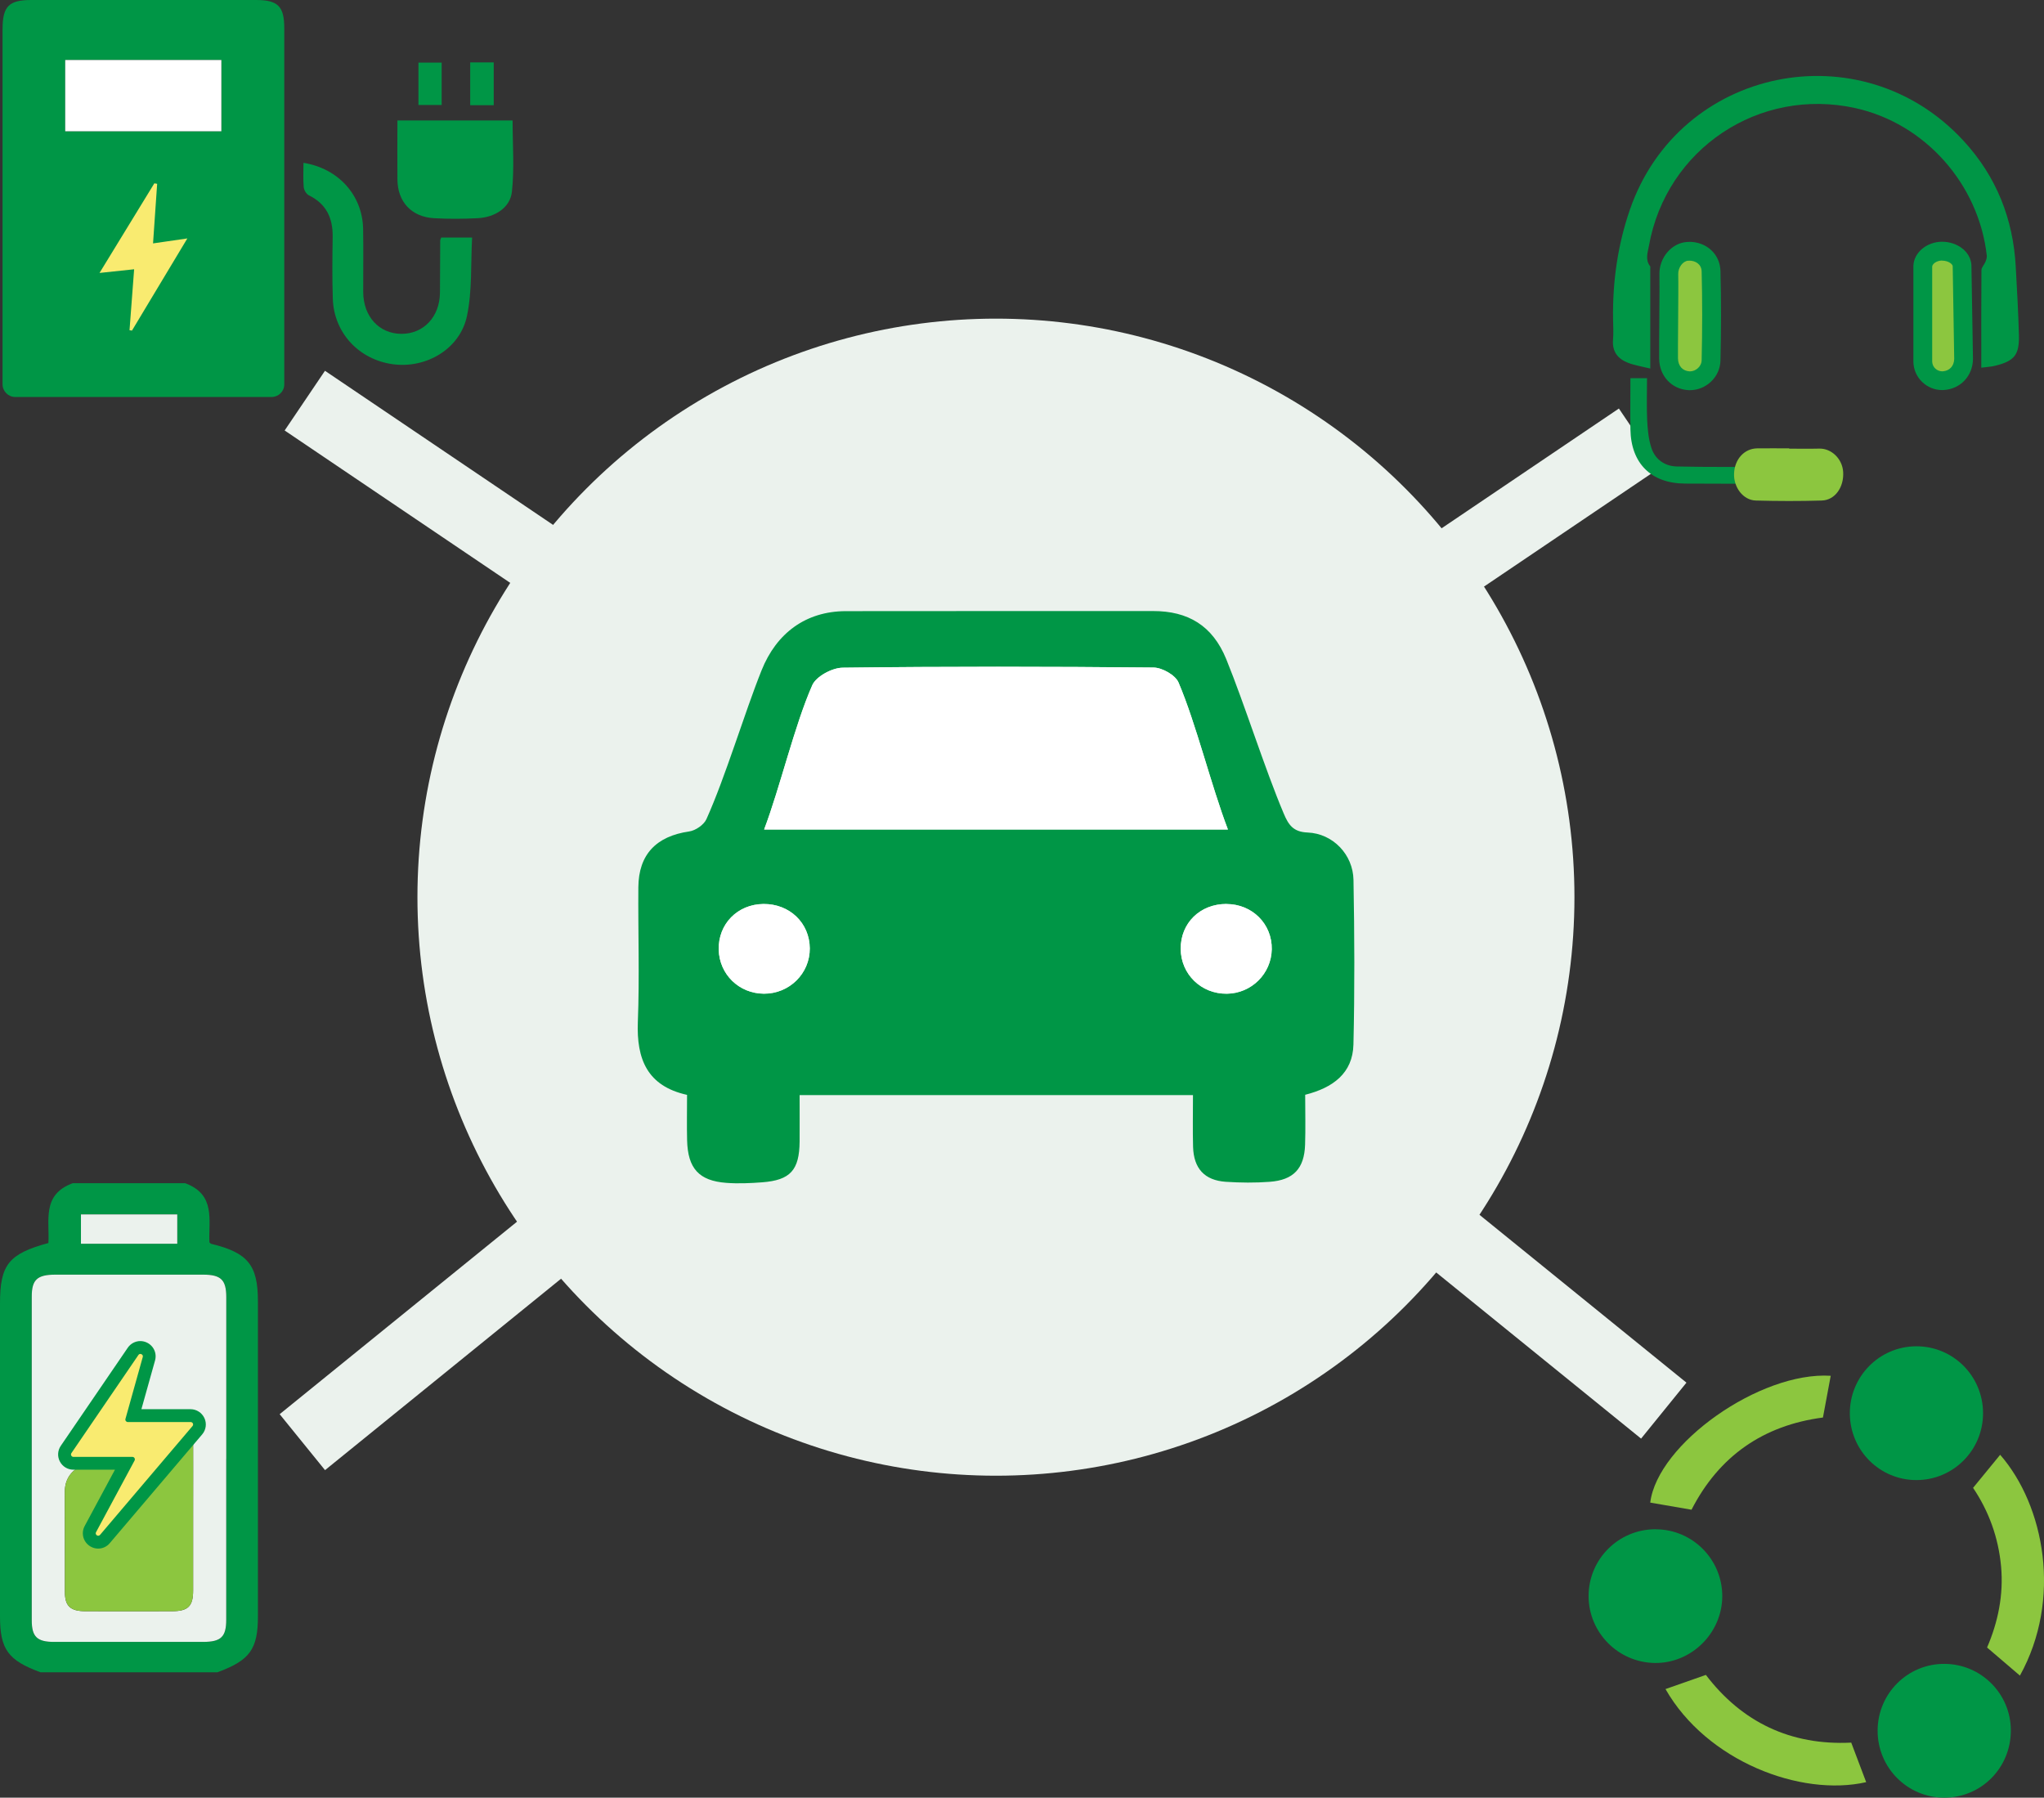
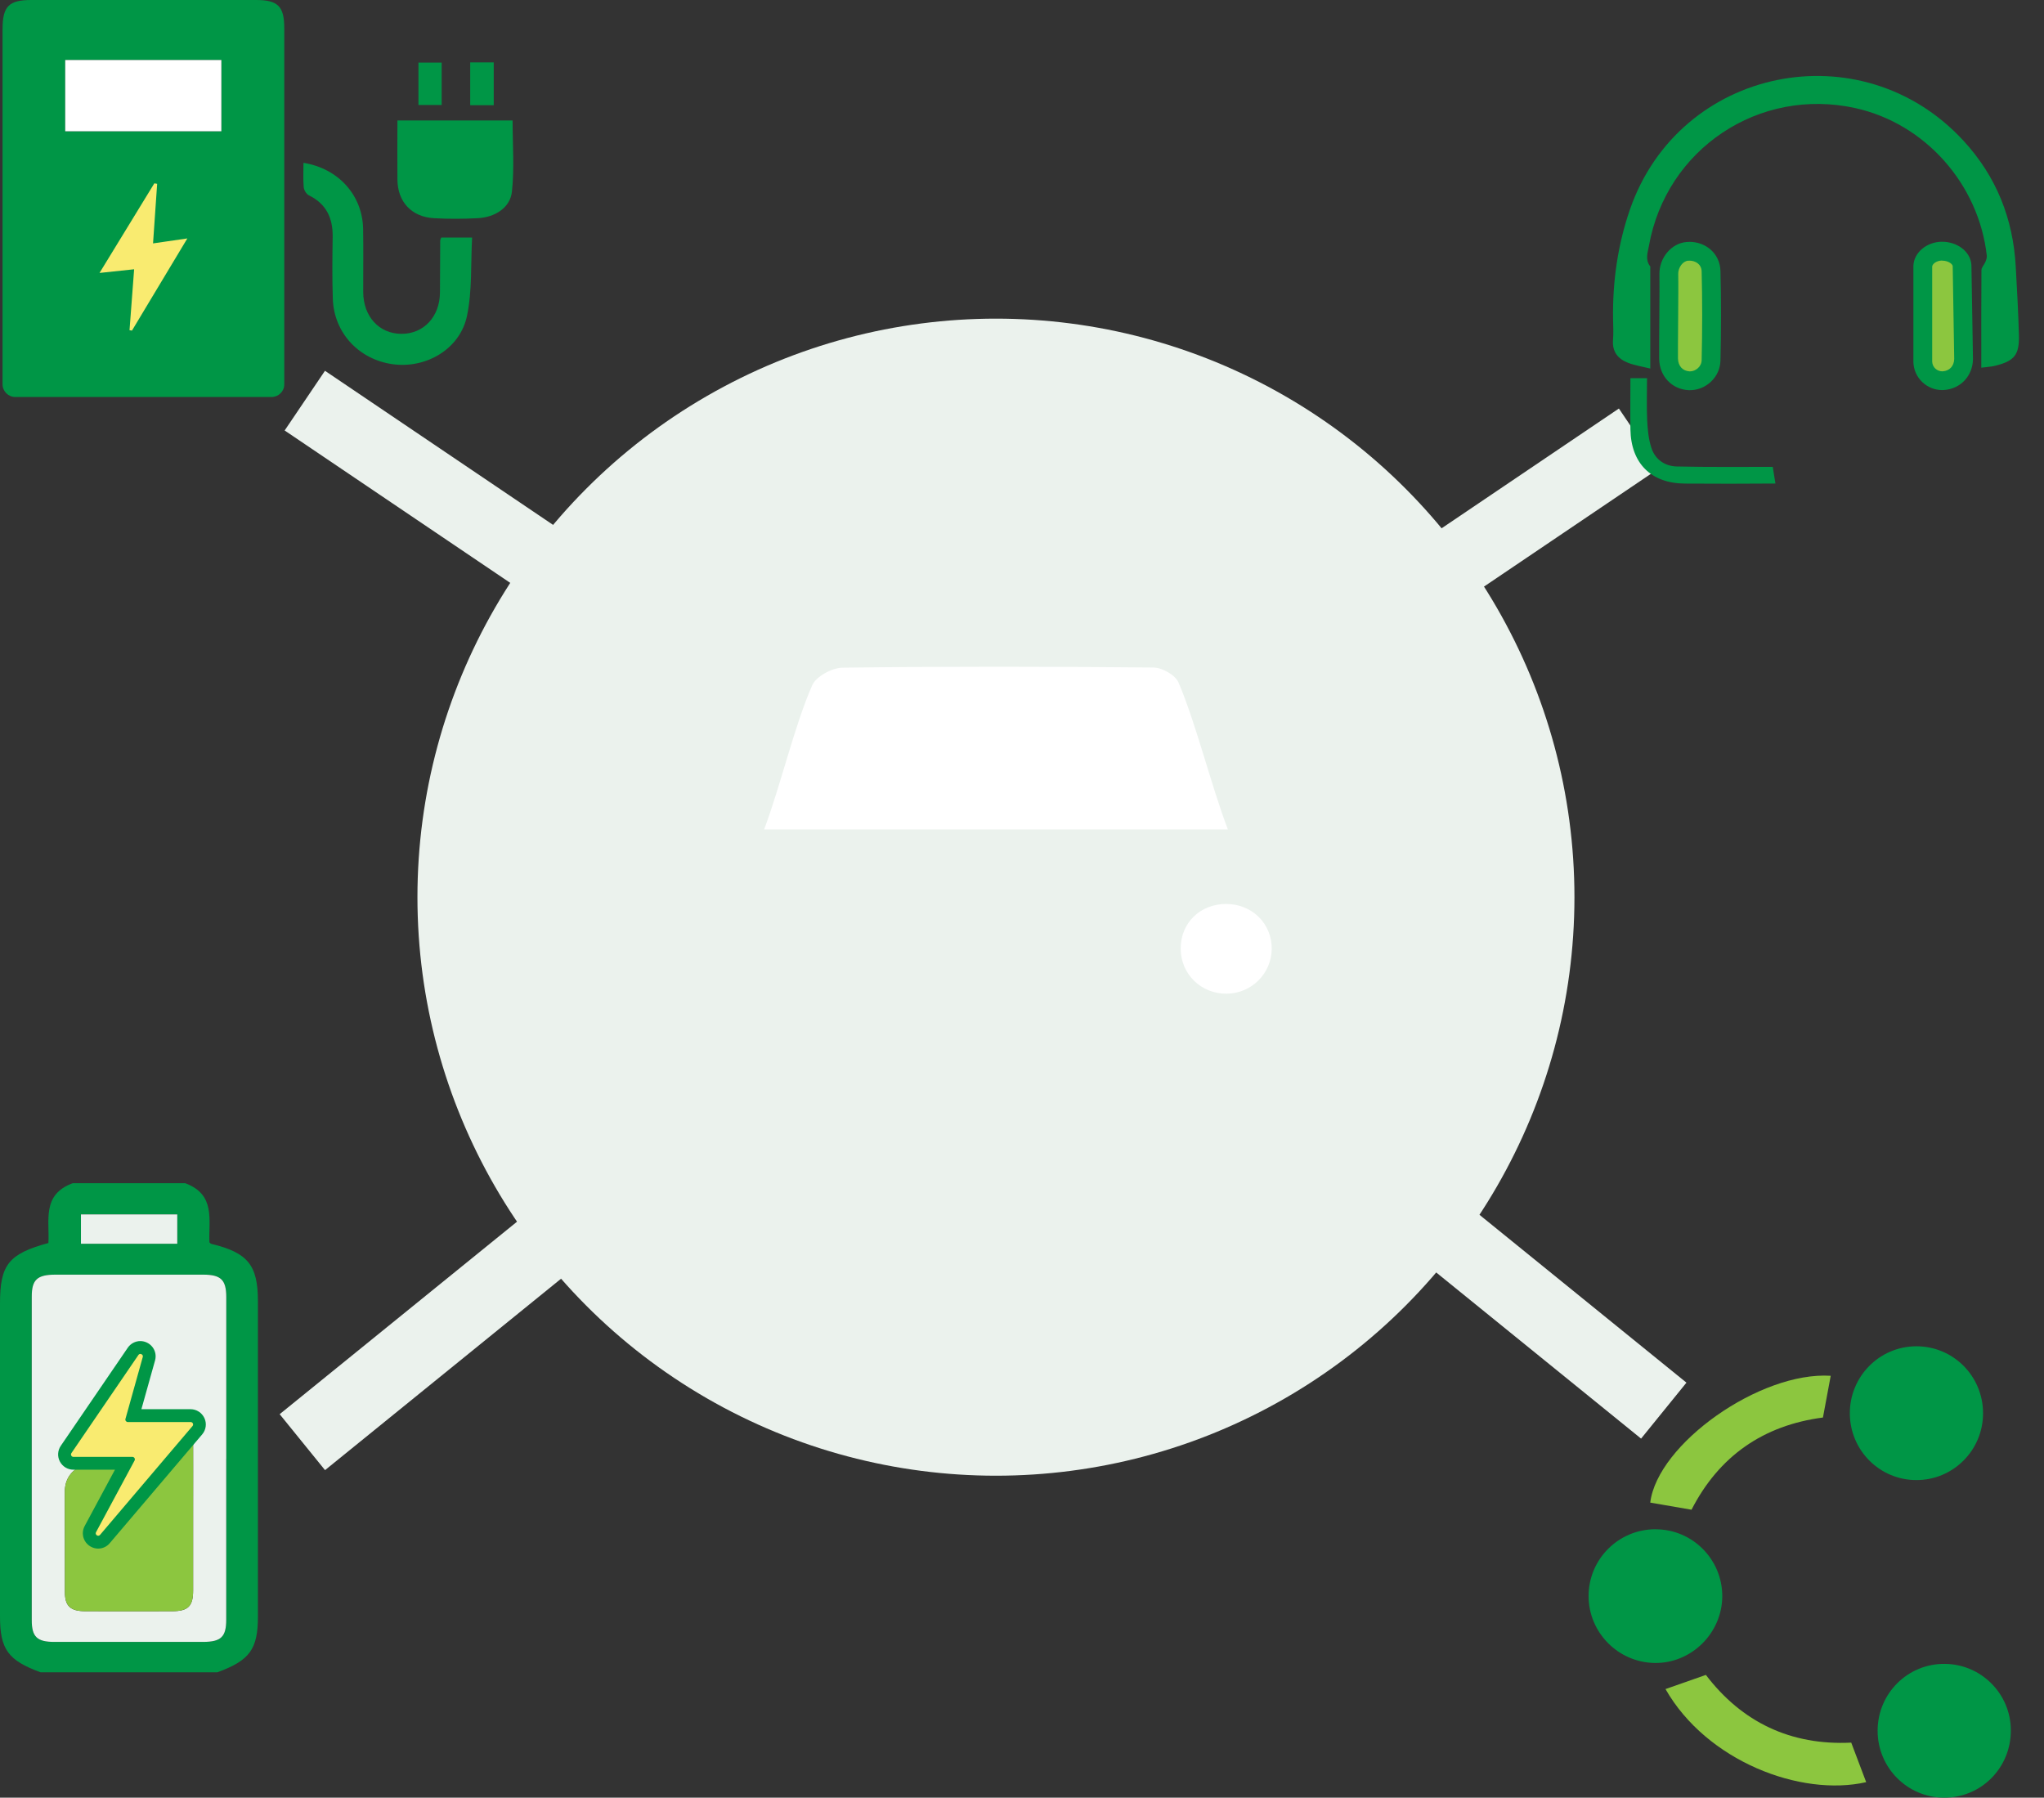
<svg xmlns="http://www.w3.org/2000/svg" id="_レイヤー_2" viewBox="0 0 407.49 358.36">
  <rect x="0" y="0" width="407.49" height="358.36" fill="#333333" stroke="none" />
  <defs>
    <style>.cls-1{fill:#fff;}.cls-2{fill:#8cc63f;}.cls-3{fill:#009646;}.cls-4{fill:#f9eb70;}.cls-5{fill:#ebf2ed;}</style>
  </defs>
  <g id="contents">
    <g>
      <circle class="cls-5" cx="198.55" cy="178.85" r="115.33" />
      <g>
-         <path class="cls-3" d="M159.41,218.31c0,3.19,.02,6.22,0,9.25-.05,5.7-1.84,7.7-7.44,8.13-2.38,.18-4.8,.29-7.18,.11-5.46-.41-7.68-2.89-7.81-8.51-.07-2.93-.01-5.85-.01-9.03-7.93-1.75-10.1-7.12-9.81-14.56,.35-8.93,.03-17.88,.1-26.82,.05-6.56,3.59-10.19,10.13-11.13,1.27-.18,2.93-1.32,3.44-2.45,3.82-8.49,7.54-21.04,11-29.68,2.97-7.41,8.81-11.77,16.79-11.79,20.41-.04,40.82,0,61.23-.02,7.01-.01,11.88,2.9,14.61,9.58,3.66,8.99,7.68,21.84,11.46,30.78,.94,2.22,1.86,3.68,4.77,3.79,5.03,.2,9.05,4.39,9.14,9.44,.2,10.94,.25,21.89-.01,32.82-.14,5.75-4.11,8.63-9.62,10.02,0,3.32,.09,6.65-.02,9.97-.16,4.73-2.3,7.03-7.05,7.38-2.9,.22-5.84,.19-8.74,0-4.26-.29-6.41-2.65-6.54-6.97-.09-3.32-.02-6.65-.02-10.31h-78.42Zm-7.08-52.95h92.47c-3.35-8.75-6.36-21.14-9.85-29.31-.63-1.47-3.25-2.95-4.97-2.97-20.66-.2-41.33-.23-62,.03-2.09,.03-5.26,1.73-6.04,3.49-3.53,7.99-6.39,20.28-9.6,28.77Zm-.12,14.85c-5.18,.05-9.05,4-8.92,9.12,.13,4.91,4.05,8.73,9,8.76,5.07,.03,9.18-4.02,9.15-9.03-.03-5.07-4.02-8.89-9.23-8.85Zm92.29,0c-5.24,0-9.14,3.81-9.11,8.94,.03,5.07,4.09,9.01,9.21,8.95,4.89-.06,8.85-3.99,8.94-8.85,.09-5.05-3.88-9.02-9.04-9.03Z" />
        <path class="cls-1" d="M152.33,165.36c3.21-8.48,6.07-20.78,9.6-28.77,.78-1.76,3.95-3.46,6.04-3.49,20.66-.26,41.33-.23,62-.03,1.72,.02,4.34,1.5,4.97,2.97,3.5,8.18,6.51,20.56,9.85,29.31h-92.47Z" />
-         <path class="cls-1" d="M152.2,180.21c5.21-.05,9.2,3.78,9.23,8.85,.03,5.01-4.08,9.06-9.15,9.03-4.95-.03-8.87-3.84-9-8.76-.13-5.12,3.74-9.08,8.92-9.12Z" />
        <path class="cls-1" d="M244.49,180.21c5.16,0,9.13,3.98,9.04,9.03-.09,4.87-4.05,8.79-8.94,8.85-5.12,.07-9.18-3.88-9.21-8.95-.03-5.13,3.86-8.95,9.11-8.94Z" />
      </g>
      <rect class="cls-5" x="272.64" y="96.77" width="59.19" height="14.36" transform="translate(610.87 20.91) rotate(145.96)" />
      <g>
        <path class="cls-3" d="M3.05,79.14c-1.4,0-2.54-1.14-2.54-2.54h0c0-22.8,0-48.06,0-70.84C.52,1.27,1.77,0,6.21,0c14.94,0,29.88,0,44.82,0,4.36,0,5.63,1.25,5.64,5.55,0,22.87,0,48.21,0,71.08,0,0,0,.02,0,.02,0,1.38-1.15,2.49-2.54,2.49H3.05ZM13,26.17h31.13V11.96H13v14.21Zm17.52,22.35c.29-4.18,.55-8.03,.82-11.88-.19-.03-.38-.06-.56-.09-3.57,5.83-7.13,11.66-10.92,17.85,2.66-.28,4.73-.5,6.9-.73-.32,4.29-.62,8.22-.92,12.15,.16,.02,.32,.04,.49,.07,3.6-5.98,7.19-11.97,11.04-18.37-2.5,.36-4.5,.65-6.84,.99Z" />
        <path class="cls-3" d="M60.5,32.46c6.99,1.12,11.76,6.48,11.89,13.15,.08,4.21,0,8.42,.02,12.63,.03,4.86,3.18,8.29,7.6,8.31,4.44,.02,7.65-3.38,7.7-8.2,.03-3.47,.03-6.93,.05-10.4,0-.15,.09-.3,.2-.6h6.16c-.29,5.24,.04,10.58-1.02,15.62-1.38,6.59-8.12,10.53-14.76,9.64-6.77-.91-11.76-6.24-11.99-13.03-.14-4.12-.09-8.25-.03-12.38,.05-3.72-1.26-6.56-4.74-8.26-.5-.25-.98-1.04-1.03-1.62-.14-1.55-.05-3.12-.05-4.86Z" />
        <path class="cls-3" d="M79.22,24.01h22.97c0,4.76,.37,9.52-.13,14.18-.34,3.21-3.36,5.14-6.87,5.31-2.88,.14-5.77,.16-8.65,0-4.49-.25-7.27-3.25-7.31-7.71-.04-3.85,0-7.71,0-11.78Z" />
        <path class="cls-3" d="M88.05,12.48v8.45h-4.63V12.48h4.63Z" />
        <path class="cls-3" d="M98.43,20.97h-4.69V12.44h4.69v8.53Z" />
        <path class="cls-1" d="M13,26.17V11.96h31.13v14.21H13Z" />
        <g>
          <polygon class="cls-4" points="25.17 66.36 26.08 54.37 18.67 55.15 30.46 35.88 31.99 36.11 31.18 47.79 38.56 46.72 26.64 66.56 25.17 66.36" />
          <path class="cls-3" d="M30.77,36.55c.19,.03,.38,.06,.56,.09-.27,3.85-.53,7.69-.82,11.88,2.34-.34,4.35-.63,6.84-.99-3.85,6.4-7.44,12.38-11.04,18.37-.16-.02-.32-.04-.49-.07,.3-3.93,.59-7.86,.92-12.15-2.17,.23-4.23,.45-6.9,.73,3.79-6.19,7.35-12.02,10.92-17.85m-.62-1.35l-.43,.7-.93,1.52-9.99,16.33-1.31,2.14,2.49-.26,5.42-.57-.43,5.68-.38,4.99-.09,1.16,1.16,.16,.25,.03,.24,.03,.81,.11,.42-.7,6.11-10.16,4.93-8.2,1.34-2.23-2.58,.37-5.33,.77,.59-8.57,.12-1.78,.08-1.13-1.12-.17-.56-.09-.81-.13h0Z" />
        </g>
      </g>
      <g>
        <path class="cls-3" d="M329,73.47c-1.65-.41-3.08-.63-4.4-1.13-2.03-.78-3.22-2.21-3.03-4.57,.11-1.38,.04-2.77,.01-4.15-.12-7.47,.94-14.85,3.36-21.84,9.84-28.45,46.16-35.84,66.52-13.7,6.54,7.11,9.88,15.53,10.4,25.11,.25,4.54,.51,9.08,.63,13.62,.1,3.96-.91,5.17-4.8,6.12-.79,.19-1.63,.23-2.7,.37,0-.85,0-1.49,0-2.13,0-5.77-.02-11.55,.03-17.32,0-.54,.55-1.06,.78-1.62,.16-.39,.33-.85,.29-1.25-1.6-14.31-12.34-26.37-26.21-29.43-19.17-4.23-37.71,8.12-41.15,27.46-.24,1.33-.78,2.77,.24,4.07,.06,.08,.03,.23,.03,.36,0,6.54,0,13.08,0,20.04Z" />
        <g>
          <path class="cls-2" d="M336.76,75.89c-2.39-.11-4.08-1.93-4.11-4.43-.01-1.27,0-4.21,.03-7.31,.03-3.91,.06-7.96,.02-9.49-.06-2.33,1.65-4.42,3.72-4.57,.12,0,.25-.01,.37-.01,2.44,0,4.26,1.68,4.32,3.99,.14,5.65,.14,11.63,0,17.78-.05,2.2-1.96,4.05-4.18,4.05h-.18Z" />
          <path class="cls-3" d="M336.8,51.96c1.15,0,2.41,.67,2.44,2.16,.14,5.61,.14,11.56,0,17.69-.03,1.31-1.24,2.22-2.31,2.22h-.09c-1.39-.07-2.3-1.08-2.32-2.58-.01-1.25,0-4.17,.03-7.27,.03-3.93,.06-8,.02-9.56-.03-1.29,.93-2.58,1.98-2.65,.08,0,.16,0,.24,0m0-3.75c-.17,0-.34,0-.51,.02-3.08,.22-5.54,3.19-5.46,6.48,.06,2.71-.09,13.89-.05,16.78,.04,3.49,2.54,6.13,5.9,6.28,.09,0,.18,0,.26,0,3.14,0,5.98-2.56,6.06-5.89,.14-5.95,.15-11.92,0-17.87-.09-3.42-2.85-5.81-6.2-5.81h0Z" />
        </g>
        <g>
          <path class="cls-2" d="M387.18,75.91c-2.08,0-3.81-1.7-3.84-3.79v-19.08c.06-1.55,1.75-2.9,3.75-2.94h.1c2.09,0,3.83,1.24,3.98,2.83l.3,18.7c-.03,2.35-1.7,4.14-4.05,4.29-.08,0-.16,0-.24,0Z" />
          <path class="cls-3" d="M387.19,51.96c1.1,0,2,.57,2.1,1.08l.3,18.53c-.04,1.41-.94,2.37-2.3,2.45-.04,0-.08,0-.12,0-.92,0-1.93-.74-1.97-1.93v-18.97c.06-.54,.88-1.15,1.91-1.18h.07m0-3.75s-.09,0-.14,0c-2.87,.06-5.49,2.08-5.59,4.82v19.11c.06,3.21,2.7,5.64,5.72,5.64,.12,0,.23,0,.35-.01,3.31-.21,5.77-2.79,5.81-6.19l-.31-18.76c-.2-2.72-2.88-4.61-5.85-4.61h0Z" />
        </g>
        <path class="cls-3" d="M353.95,96.39c-6.02,.05-12.04,.05-18.06,.01-6.73-.04-10.74-4.04-10.85-10.8-.05-3.36,0-6.72,0-10.21h3.31c0,2.79-.1,5.6,.03,8.4,.09,1.84,.27,3.73,.83,5.47,.74,2.32,2.68,3.67,5.06,3.73,6.38,.15,12.76,.07,19.14,.08" />
-         <path class="cls-2" d="M356.7,89.44c1.99,0,3.99,.04,5.98-.01,2.42-.07,4.61,2.02,4.77,4.65,.19,3.03-1.62,5.63-4.27,5.7-4.38,.13-8.77,.12-13.15,0-2.51-.07-4.44-2.62-4.33-5.38,.11-2.86,2.05-4.99,4.62-5.02,2.12-.03,4.25,0,6.37,0,0,.02,0,.04,0,.06Z" />
      </g>
      <rect class="cls-5" x="53.02" y="259.79" width="65.1" height="14.36" transform="translate(-149.06 113.53) rotate(-39.04)" />
      <rect class="cls-5" x="55.7" y="89.25" width="59.19" height="14.36" transform="translate(68.59 -31.22) rotate(34.04)" />
      <rect class="cls-5" x="269.85" y="252.1" width="69.64" height="14.36" transform="translate(377.97 652.56) rotate(-140.96)" />
      <g>
        <path class="cls-3" d="M330.04,304.86c7.38,0,13.34,6.01,13.31,13.38-.04,7.33-6.17,13.37-13.46,13.27-7.28-.1-13.18-6.05-13.19-13.32-.01-7.37,5.96-13.34,13.35-13.34Z" />
        <path class="cls-3" d="M374.32,344.97c.03-7.41,6.02-13.35,13.39-13.28,7.29,.06,13.17,5.99,13.17,13.28,0,7.45-5.89,13.39-13.27,13.39-7.37,0-13.32-6-13.29-13.39Z" />
        <path class="cls-3" d="M395.34,281.72c.01,7.38-5.96,13.36-13.33,13.33-7.28-.02-13.17-5.91-13.23-13.23-.05-7.39,5.87-13.41,13.23-13.44,7.36-.03,13.32,5.92,13.33,13.33Z" />
-         <path class="cls-2" d="M393.35,296.6c1.95-2.38,3.68-4.49,5.4-6.59,8.85,10.14,12.37,28.81,3.94,44.02-2.11-1.8-4.21-3.61-6.55-5.6,2.16-5,3.32-10.47,2.79-16.2-.53-5.73-2.45-10.99-5.58-15.63Z" />
        <path class="cls-2" d="M332.04,336.71c2.67-.94,5.25-1.84,8.04-2.82,7.17,9.41,16.88,14.09,28.98,13.5,1.01,2.67,2,5.28,2.98,7.88-13.07,2.97-31.82-4.2-40.01-18.56Z" />
        <path class="cls-2" d="M337.21,300.96c-2.83-.49-5.52-.95-8.22-1.42,1.44-11.7,21.88-26.17,35.98-25.28-.51,2.73-1.02,5.45-1.55,8.32-11.87,1.55-20.72,7.68-26.2,18.38Z" />
      </g>
      <g>
        <g>
          <path class="cls-3" d="M36.92,235.87c6.12,2.26,4.64,7.35,4.83,11.79,.15,.12,.24,.27,.37,.3,7.29,1.76,9.3,4.23,9.3,11.45,0,20.93,0,41.87,0,62.8,0,6.56-1.61,8.78-8.09,11.16H8.09C1.61,331,0,328.79,0,322.22c0-20.79,0-41.58,0-62.38,0-7.72,1.71-9.89,9.65-12.05,.27-4.41-1.38-9.65,4.85-11.92h22.42Zm8.18,54.95c0-10.76,0-21.52,0-32.28,0-3.41-1.07-4.44-4.59-4.44-9.83,0-19.67,0-29.5,0-3.59,0-4.68,1.01-4.69,4.34,0,21.52,0,43.04,0,64.56,0,3.29,1.06,4.3,4.46,4.31,9.91,0,19.82,0,29.73,0,3.54,0,4.58-1,4.58-4.43,0-10.69,0-21.38,0-32.06Zm-9.76-48.73H16.14v5.85h19.2v-5.85Z" />
          <path class="cls-5" d="M45.1,290.82c0,10.69,0,21.38,0,32.06,0,3.43-1.04,4.42-4.58,4.43-9.91,0-19.82,0-29.73,0-3.4,0-4.46-1.02-4.46-4.31,0-21.52,0-43.04,0-64.56,0-3.33,1.1-4.34,4.69-4.34,9.83,0,19.67,0,29.5,0,3.52,0,4.58,1.04,4.59,4.44,0,10.76,0,21.52,0,32.28Zm-6.6,10.49c0-5.27,.02-10.54,0-15.81-.01-2.93-.86-3.43-3.57-2.16-6.12,2.89-12.21,5.83-18.36,8.68-2.47,1.14-3.66,2.87-3.65,5.47,.03,6.64,0,13.28,.02,19.92,0,2.75,1.1,3.77,4.02,3.78,5.79,.02,11.58,.02,17.37,0,3.16,0,4.16-.99,4.17-4.08,.01-5.27,0-10.54,0-15.81Z" />
          <path class="cls-5" d="M35.34,242.09v5.85H16.14v-5.85h19.2Z" />
          <path class="cls-2" d="M38.5,301.3c0,5.27,.01,10.54,0,15.81,0,3.08-1.01,4.07-4.17,4.08-5.79,.02-11.58,.02-17.37,0-2.92-.01-4.01-1.03-4.02-3.78-.02-6.64,.02-13.28-.02-19.92-.01-2.6,1.18-4.33,3.65-5.47,6.14-2.84,12.23-5.79,18.36-8.68,2.71-1.28,3.56-.77,3.57,2.16,.02,5.27,0,10.54,0,15.81Z" />
        </g>
        <g>
          <path class="cls-4" d="M19.58,307.43c-.62,0-1.21-.33-1.53-.87-.32-.53-.33-1.18-.03-1.74l7.05-13.11H14.64c-.66,0-1.26-.36-1.56-.94s-.27-1.28,.1-1.82l13.35-19.56c.33-.48,.87-.77,1.45-.77s1.09,.26,1.42,.71c.33,.44,.44,1,.29,1.54l-3.17,11.33h11.48c.7,0,1.31,.39,1.6,1.02,.29,.63,.2,1.35-.25,1.89l-18.43,21.69c-.34,.4-.83,.63-1.34,.63Z" />
          <path class="cls-3" d="M27.98,269.9c.29,0,.58,.27,.48,.62l-3.45,12.34c-.09,.31,.15,.62,.47,.62h12.53c.42,0,.64,.49,.37,.8l-18.43,21.69c-.11,.12-.24,.18-.36,.18-.33,0-.64-.35-.44-.72l7.68-14.28c.17-.32-.06-.72-.43-.72H14.64c-.39,0-.62-.44-.4-.76l13.35-19.55c.1-.15,.25-.22,.39-.22m0-2.56c-1,0-1.94,.5-2.51,1.33l-13.35,19.55c-.64,.94-.71,2.14-.18,3.14,.53,1,1.56,1.62,2.69,1.62h8.29l-6.04,11.23c-.51,.95-.49,2.08,.06,3,.55,.92,1.56,1.5,2.63,1.5,.89,0,1.73-.39,2.31-1.08l18.43-21.69c.77-.9,.94-2.18,.44-3.25-.5-1.07-1.58-1.77-2.76-1.77h-9.8l2.72-9.71c.26-.93,.08-1.9-.5-2.66-.58-.76-1.49-1.21-2.44-1.21h0Z" />
        </g>
      </g>
    </g>
  </g>
</svg>